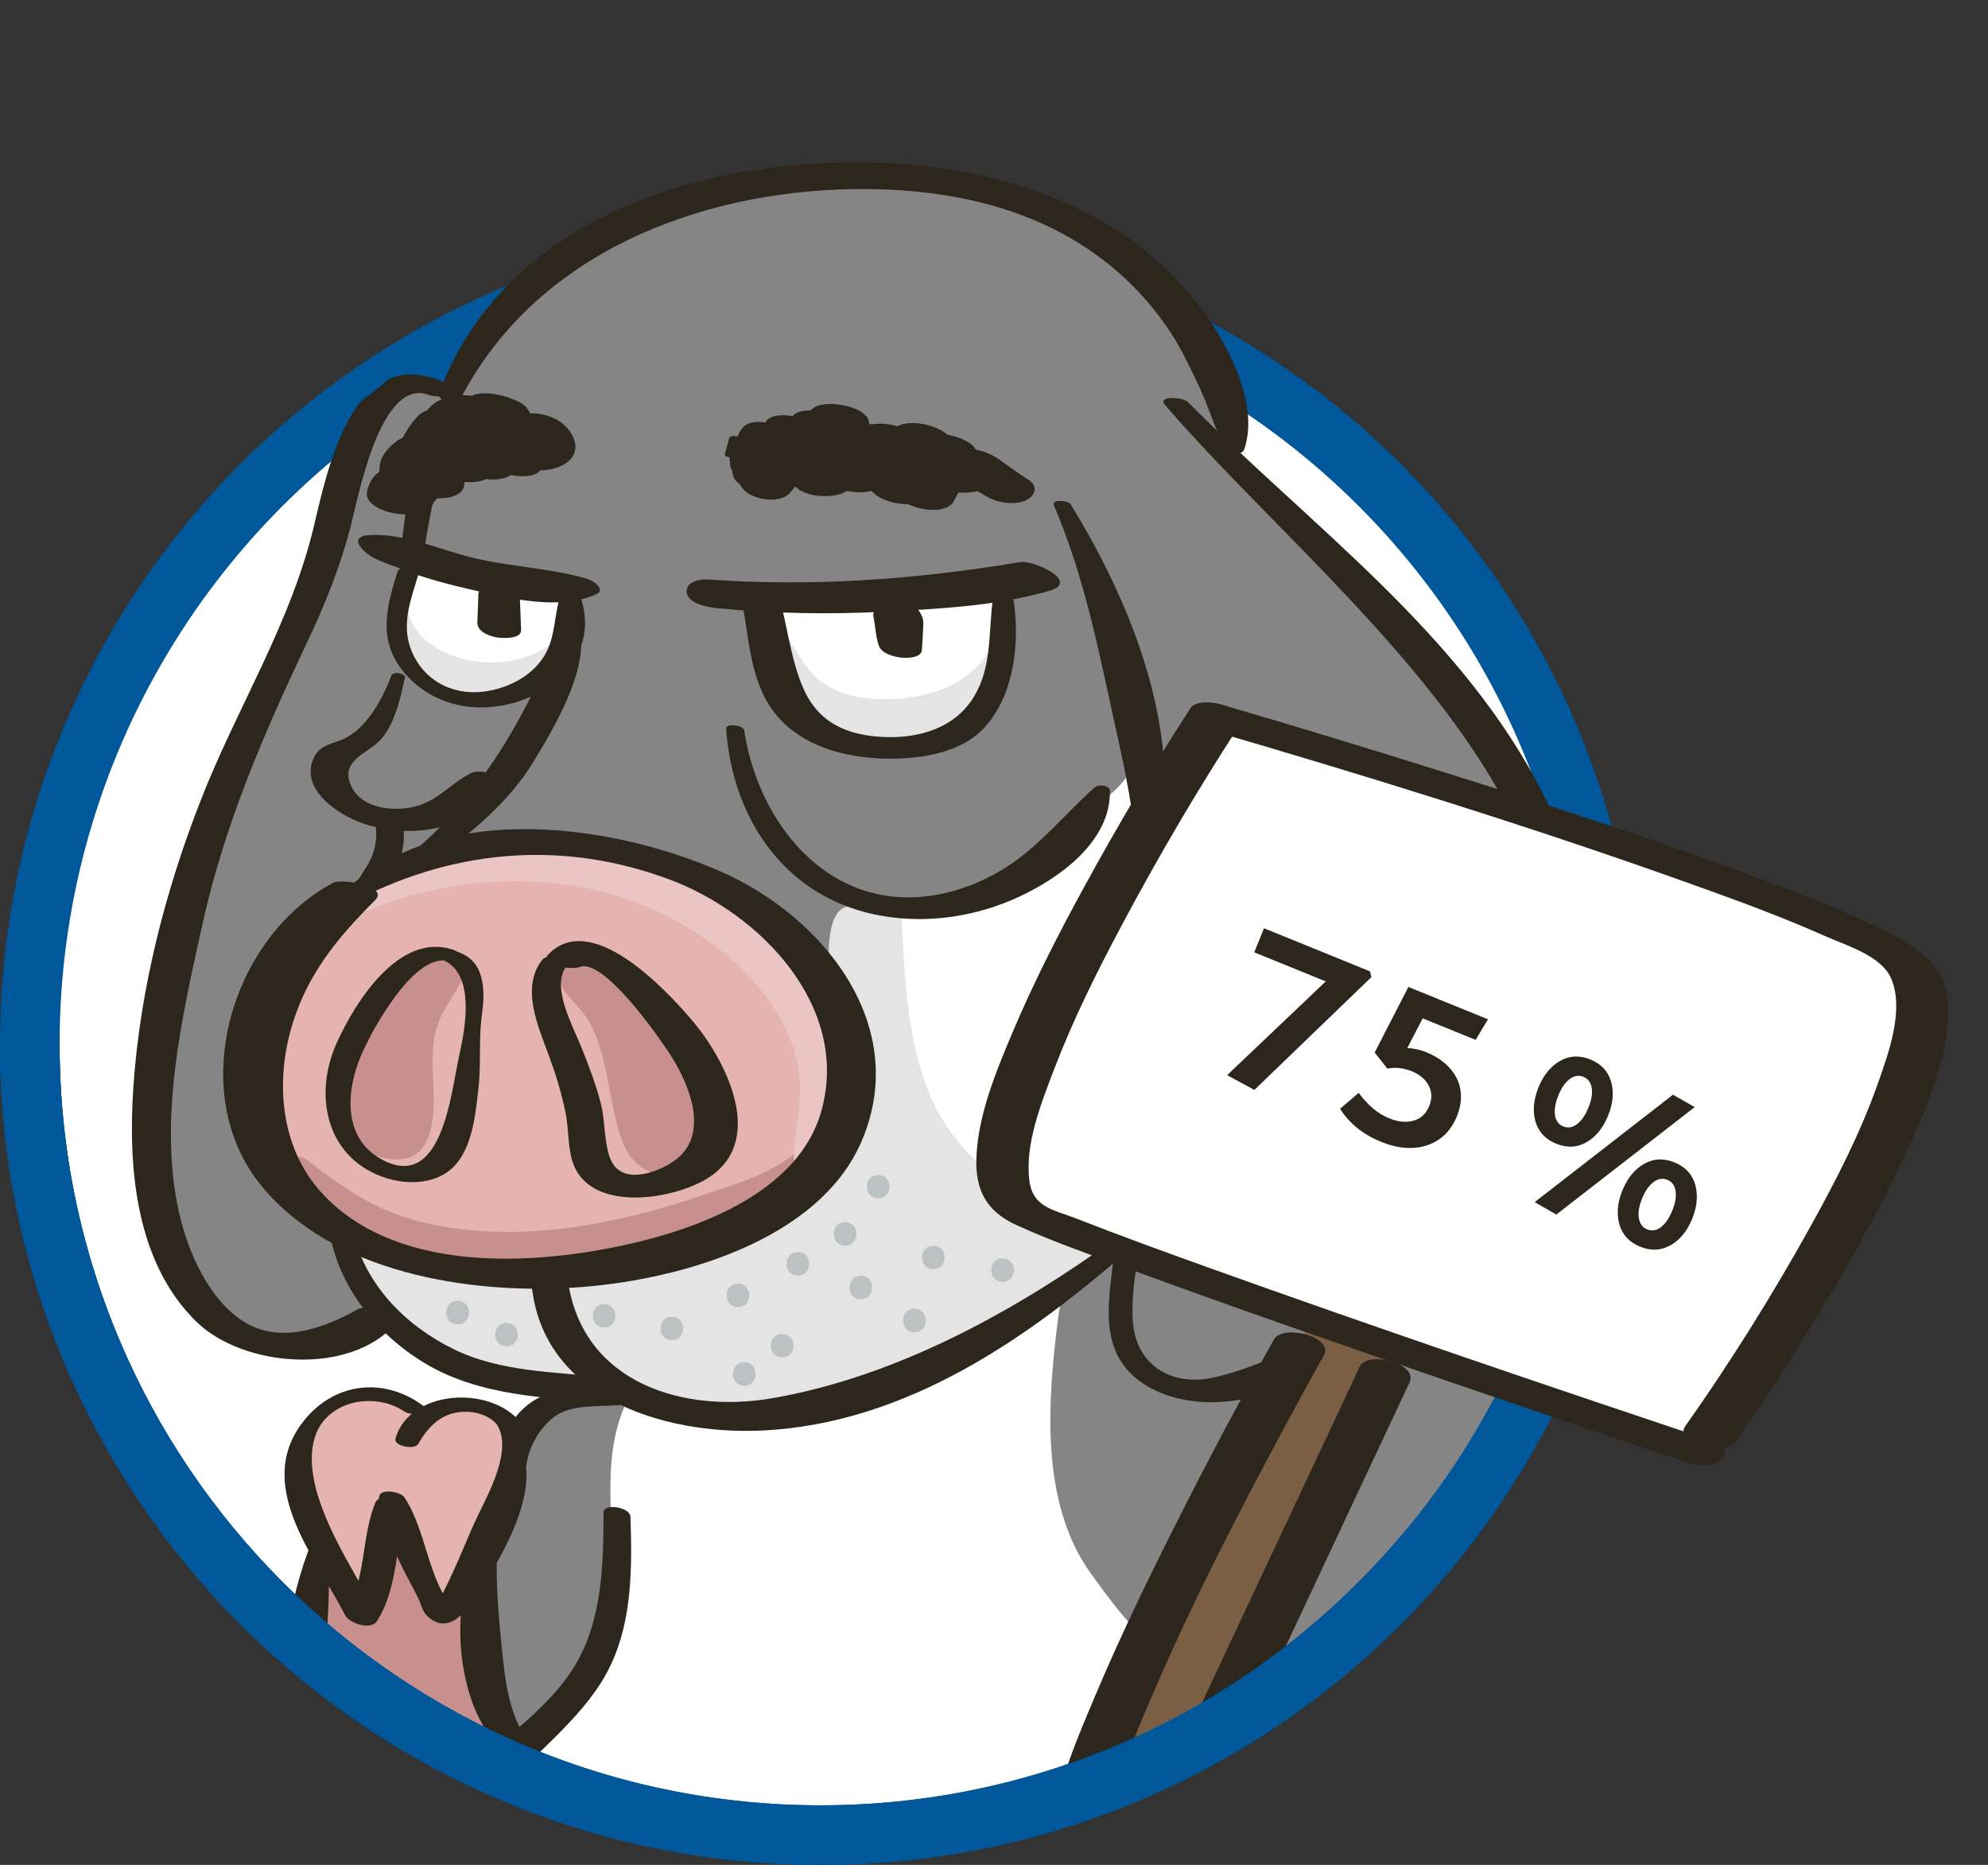
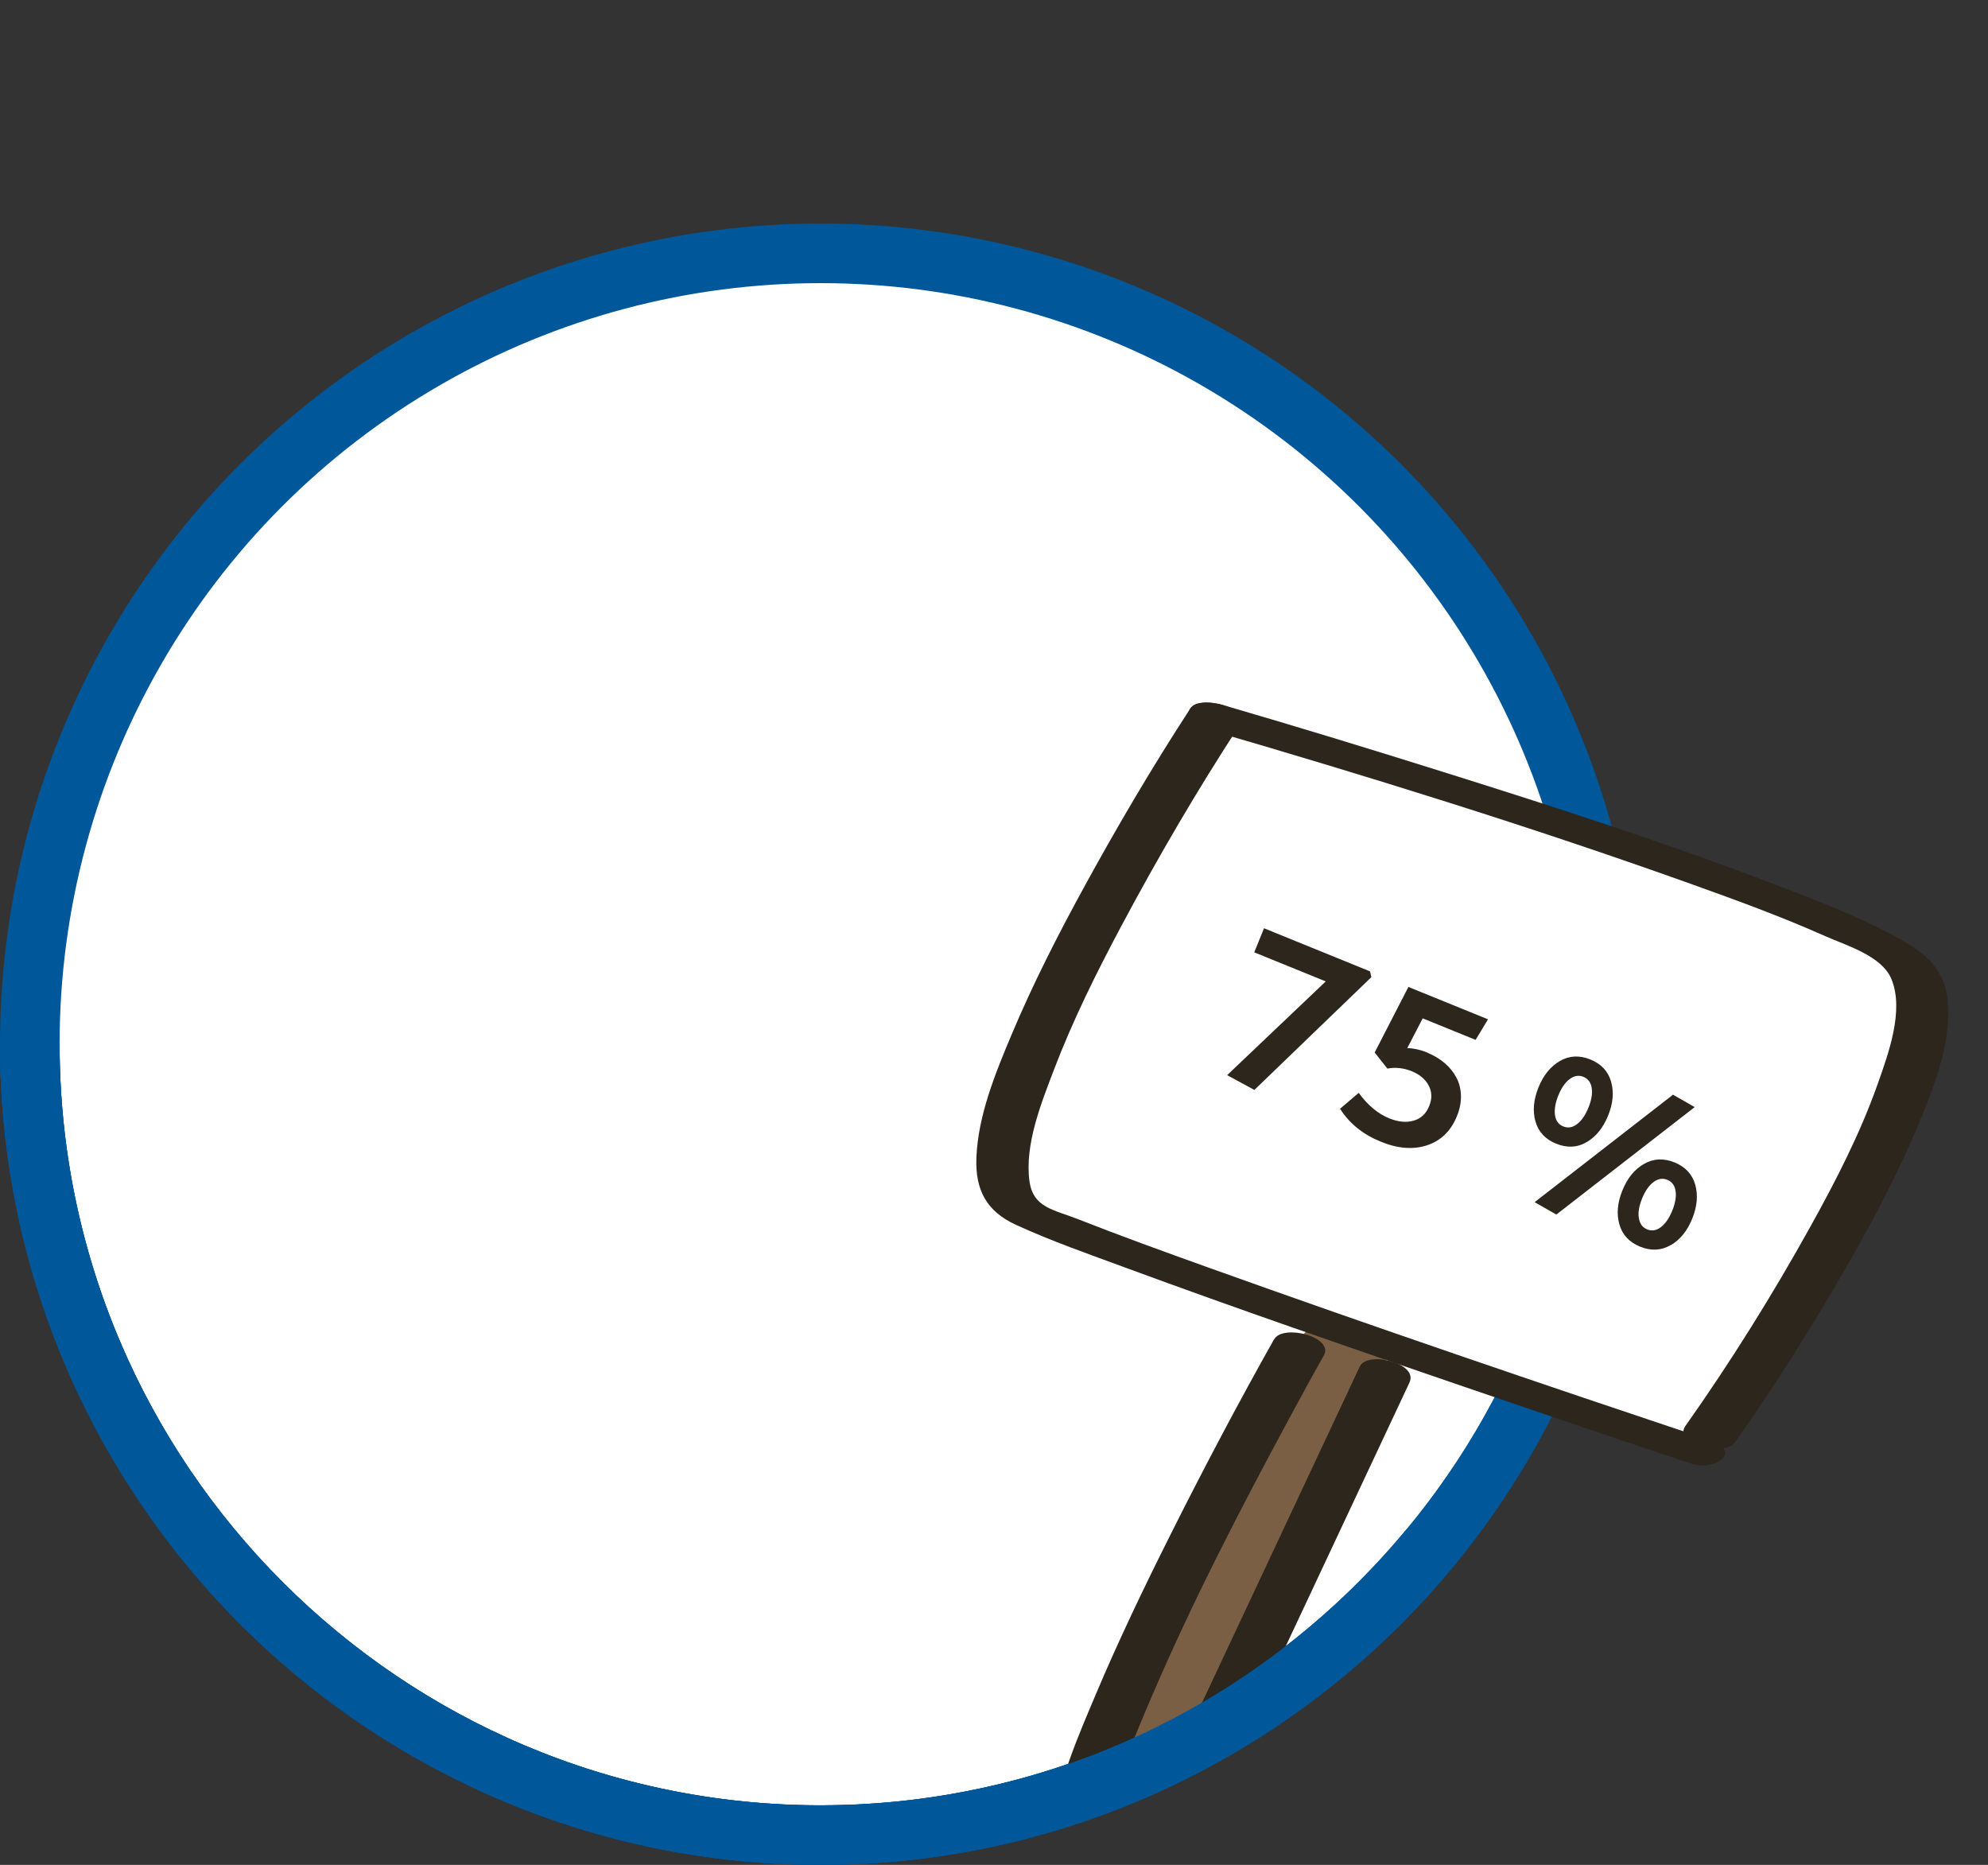
<svg xmlns="http://www.w3.org/2000/svg" id="Ebene_2" viewBox="0 0 333.63 312.93">
  <rect x="0" y="0" width="333.63" height="312.93" fill="#333333" stroke="none" />
  <defs>
    <style>.cls-1{clip-path:url(#clippath);}.cls-2,.cls-3{fill:none;}.cls-2,.cls-4,.cls-5,.cls-6,.cls-7,.cls-8,.cls-9,.cls-10,.cls-11,.cls-12{stroke-width:0px;}.cls-3{stroke:#005799;stroke-width:10px;}.cls-13{clip-path:url(#clippath-1);}.cls-14{clip-path:url(#clippath-4);}.cls-15{clip-path:url(#clippath-2);}.cls-16{clip-path:url(#clippath-7);}.cls-17{clip-path:url(#clippath-8);}.cls-18{clip-path:url(#clippath-6);}.cls-19{clip-path:url(#clippath-5);}.cls-20{clip-path:url(#clippath-9);}.cls-21{clip-path:url(#clippath-20);}.cls-22{clip-path:url(#clippath-13);}.cls-23{clip-path:url(#clippath-12);}.cls-24{clip-path:url(#clippath-10);}.cls-25{clip-path:url(#clippath-11);}.cls-4{fill:#7b5f44;}.cls-5{fill:#2c261d;}.cls-6{fill:#c7908d;}.cls-7{fill:#bcc1c1;}.cls-8{fill:#858585;}.cls-9{fill:#fff;}.cls-10{fill:#e5b4af;}.cls-11{fill:#e4e4e4;}.cls-12{fill:#eac5c3;}</style>
    <clipPath id="clippath">
-       <path class="cls-2" d="M137.71,307.93c73.17,0,132.71-59.53,132.71-132.71,17.28-32.83,17.74-160.56-114.97-155.88-70.07,2.47-72.9,32.28-94.6,47.76C27.06,91.18,5,130.67,5,175.22c0,73.17,59.53,132.71,132.71,132.71Z" />
-     </clipPath>
+       </clipPath>
    <clipPath id="clippath-1">
      <rect class="cls-2" x="-97.81" y="-179.09" width="595.28" height="841.89" />
    </clipPath>
    <clipPath id="clippath-2">
      <rect class="cls-2" x="-97.81" y="-179.09" width="595.28" height="841.89" />
    </clipPath>
    <clipPath id="clippath-4">
-       <rect class="cls-2" x="-97.81" y="-179.09" width="595.28" height="841.89" />
-     </clipPath>
+       </clipPath>
    <clipPath id="clippath-5">
      <rect class="cls-2" x="-97.81" y="-179.09" width="595.28" height="841.89" />
    </clipPath>
    <clipPath id="clippath-6">
      <rect class="cls-2" x="-97.81" y="-179.09" width="595.28" height="841.89" />
    </clipPath>
    <clipPath id="clippath-7">
      <rect class="cls-2" x="-97.81" y="-179.09" width="595.28" height="841.89" />
    </clipPath>
    <clipPath id="clippath-8">
      <rect class="cls-2" x="-97.81" y="-179.09" width="595.28" height="841.89" />
    </clipPath>
    <clipPath id="clippath-9">
      <rect class="cls-2" x="-97.81" y="-179.09" width="595.28" height="841.89" />
    </clipPath>
    <clipPath id="clippath-10">
      <rect class="cls-2" x="-97.81" y="-179.09" width="595.28" height="841.89" />
    </clipPath>
    <clipPath id="clippath-11">
      <rect class="cls-2" x="-97.81" y="-179.09" width="595.28" height="841.89" />
    </clipPath>
    <clipPath id="clippath-12">
      <path class="cls-2" d="M137.71,307.93c46.6,0,87.67-24.14,111.35-60.58,13.51-20.78,54.91,23.72,54.91-2.85C382.3,108.84,295.21-4.54,162.5.14,92.43,2.61,82.54,51.63,60.84,67.1,27.06,91.18,5,130.67,5,175.22c0,73.17,59.53,132.71,132.71,132.71Z" />
    </clipPath>
    <clipPath id="clippath-13">
      <rect class="cls-2" x="-97.81" y="-179.09" width="595.28" height="841.89" />
    </clipPath>
    <clipPath id="clippath-20">
      <rect class="cls-2" x="-97.81" y="-179.09" width="595.28" height="841.89" />
    </clipPath>
  </defs>
  <g id="Ebene_1-2">
    <circle class="cls-9" cx="137.71" cy="175.22" r="132.71" />
    <circle class="cls-3" cx="137.71" cy="175.22" r="132.71" />
    <g class="cls-1">
      <g class="cls-13">
        <g class="cls-15">
          <path class="cls-10" d="M372.73,310.86c-.6-1.56-1.45-3.02-2.48-4.33.5-.92.95-1.87,1.3-2.89,3.94-11.41-5.76-23.62-14.66-30.64-1.68-1.33-12.16-1.6-7.73-.33.58.17,10.44,10.61,12.21,17.19.92,3.43,2.13,8.4,1.25,11.74-3.45-1.33-7.29-1.24-10.81-.5-8.73,1.83-10,8.89-1.11,12.64,5.04,2.13,7.77,2.44,12.12.15.58,6.01-2.41,11.98-6.54,16.23-.35.37-5.19,3.09-5.71,3.56-5.21-6.02-9.72-6.72-16.92-4.51-8.92,2.74-10.06,11.84-3.12,16.1,1.32.81.79.78,2.26,1.21,6.16,2.73-13.73,14.92-23.91,12.41-7.2-1.78-12.35,4.7-3.51,7.58,12.32,4,25.81,2.37,36.37-5.39,5.54-4.07,12.83-11.14,14.2-19.18,10.63-3.17,21.07-19.86,16.8-31.03M358.9,305.72c-.17.23-.67.48-.49.7.06.07.92-1.19-.57-.83M338.87,339.89s.01-1.93-.01-1.88c-.8-.09-1.6,1.68-2.23,1.21-1.16-.85-1.62-1.2-1.41-2.56.28-1.82,2.46-1.73,3.95.13,1.61,2.01.77,1.05-.29,3.09" />
          <path class="cls-6" d="M371.36,311.84c-.26-.16-.54-.28-.86-.33-.61-.11-3.3.34-2.87,1.41.15.37.52.58.81.85.66.61.89,1.55,1.02,2.43.98,6.45-1.86,13.07-6.35,17.66-1.47,1.5-3.11,2.82-4.83,4.03-.3.21-4.24,2.74-4.31,2.54-.21-.67-.45-3.82-.64-4.5-.24-.87-.54-1.73-.9-2.55-.65-1.49-7.55-3.76-6.5-1.68,2.18,4.34,2.99,9.64,1.43,14.29-1.5,4.46-4.43,8.37-8.03,11.37-4.41,3.67-9.77,6.05-15.28,7.64-3.74,1.08-7.71,1.82-11.52.98-1.07-.24-2.12-.6-3.22-.68-1.09-.08-2.28.15-3.04.94-.12.12-.22.26-.25.43-.06.41.38.69.76.85,10.27,4.34,22.39,1.84,31.77-3.58,7.52-4.34,14.59-11.71,14.39-20.95,0,.33,2,.49,2.26.5.84,0,1.66-.17,2.45-.46,4.16-1.5,7.9-5.78,10.49-9.21,3.94-5.23,7.56-13.3,4.81-19.84-.35-.82-.87-1.65-1.6-2.11" />
        </g>
        <g class="cls-14">
          <path class="cls-8" d="M76.55,65.41c-.7-.28-1.49-.4-2.17-.46-.79-.07-1.6.04-2.39.17-1.11-.84-2.61-1.07-4.16-.15-7.53,4.48-10.23,13.06-11.79,21.3-.35.32-.69.64-1.02.97-.09,5.14-1.97,9.86-4.6,14.28.05.11.1.23.15.34-.16.31-.3.64-.41,1-.43,1.44-.56,2.91-.56,4.38-1.41,1.68-2.83,3.33-3.5,4.58-1.53,2.87-2.72,5.72-3.23,8.77-3.82,6.81-6.75,14.24-9.82,21.34-.76,1.75-.91,3.46-.62,5.01-1.13.55-2.05,1.53-2.44,3.02-2.63,10.09-3.19,20.71-4.22,31.04-1.16,11.6,1.64,21.6,5.48,32.4.76,2.12,2.04,3.89,3.64,5.17,1.67,2.69,3.42,4.75,5.5,6.3.61-.16,1.25-.16,1.84.05,1.76.64,2.58.81,4.35.85.34,0,.69,0,1.03,0,.24-.01.34-.02.33-.01.17-.02.34-.04.5-.06.74-.1,1.47-.24,2.2-.41,1.71-.4,2.53-.71,4-1.33,1.52-.65,2.99-1.39,4.45-2.16.1-.05.2-.08.3-.12.46.45.95.86,1.59,1.16,1.11.52,2.58.8,3.78.41.87-.28,1.41-.98.82-1.82-.63-.89-1.69-1.36-2.69-1.79-.42-1.52-1.7-2.9-2.55-4.15-.37-.55-1.11-.87-1.85-1.03-1.22-3.74-2.79-7.38-4.7-10.8-1.07-1.93-3-3.43-5.17-4.21-.48-1.92-.99-3.83-1.58-5.7-1.37-4.29-3.7-8.37-5.43-12.52-1.13-2.72-2.2-5.21-2.97-7.83.04-.17.07-.33.09-.51.4-3.34,4.39-3.05,4.44-6.38,2.36-7.17,4.94-10.67,11.54-12.85,2.05-.68,3.23-2.72,4.24-4.7,1.05.05,2.11-.05,2.86-.5.45.27.96.42,1.48.47,1.86-1.44,3.92-2.64,6.09-3.63.62-.78,1.1-1.68,1.85-2.33.16-.14.29-.31.41-.5.53-.1,1.05-.25,1.44-.56.47-.38.66-.74.66-1.09.35-.22.69-.47,1.02-.77.29-.27.11-.76-.08-1.01-.3-.4-.91-.7-1.37-.83-.12-.04-.27-.07-.43-.11h0s-.09-.02-.13-.03c-.64-.13-1.46-.18-2.05.06-.84-.64-1.85-.93-3.04-.68-.25-.09-.51-.17-.77-.23.02,0,.04,0,.06-.01,4.2-.88,11.48-6.51,15.76-4.73.47.2-1.11-74.87-6.15-67.09" />
          <path class="cls-5" d="M73.85,63.87c-14.5-5.79-18.79,14.31-21.11,24.17-3.89,16.52-12.88,30.5-19.01,46.14-5.98,15.23-10.21,31.73-11.34,48.09-.93,13.51.3,29.51,10.59,39.53,7.84,7.63,25.61,9.09,33.34.4,2-2.24-4.93-3.25-6.22-2.53-5.73,3.18-13.06,5.97-19.24,2.07-5.82-3.68-9.27-11.59-10.76-18.04-3.62-15.74.43-33.05,3.84-48.47,3.71-16.8,10.22-31.86,17.55-47.35,3.04-6.41,5.59-12.7,7.37-19.58,1.22-4.71,4.98-25.09,13.09-22.04,2.44.92,5.27-1.03,1.89-2.38" />
        </g>
        <g class="cls-19">
          <path class="cls-10" d="M82.59,264.26c-.52-1.39-1.98-2.59-3.81-3.47,2-3.76,4.02-7.52,6.1-11.24,1.01-1.8,2.62-10.76-.52-11.79-5.82-1.89-9.2-.93-13.05.18-1.33-1.18-3.51-2.87-5.64-3.17-4.16-2.28-9.34-.15-12.34,2.73-5.31,5.1-1.51,18.44.89,25.7-.21.32-.34.7-.35,1.12-.04,1.54-.08,3.08-.13,4.62,0,.25.02.49.08.73-.27,5-1.1,9.85-1.87,14.91-.97,6.33-1.37,12.85-2.2,19.23-.51,3.95-3.29,14.98-.2,18.21,2.29,2.39,5.39,7.48,8.38,6.32,4.41-1.71,9.03-16.5,11.61-20.1,3.75-5.22,6.87-5.33,11.46-9.81,3.03-2.95,3.87-6.79,3.76-11.45-.15-6.16-.04-17.01-2.18-22.72" />
          <path class="cls-6" d="M83.88,288.11c-3.33-5.51-5.77-12.28-6.45-18.69-.32-4.05-.85-1.8-3.71-.36-.45-1.57-4.02-6.04-4.49-7.64-1.24-4.2-6.21-.89-6.82,1.79-.38,1.65-.78,3.3-1.12,4.96,0,0,0,0,0,0-.64-.08-1.25,0-1.82.19-.02-.36-.03-.73-.05-1.09-.16-3.86-5.69-1.97-5.55,1.45.05,1.32-3.16,4.14-2.39,5.96-3.47,7.85-1.76,15.51-2.56,24.05-.81,8.68-.98,17.7,3.38,25.54,2.66,4.78,10.3,4.24,11.77-1.47,1.03-3.98,1.21-9.75,4.11-12.84,1.68-1.79,3.2-3.18,4.38-4.8.4-.15.81-.29,1.24-.42,1.88-.58,3.57-1.98,4.53-3.74,4.68-1.22,8.94-7.24,5.54-12.87" />
          <path class="cls-8" d="M103.96,233.71c-4.64-.85-9.5.59-13.39,3.49-4.36,3.25-8.24,16.69-8.33,21.64-.21,11.54-1.32,13.24.46,25.16,0,.02,1.71,6.57,2.84,7.83,1.29,1.45,7.22-3.61,8.08-4.73,4.52-5.9,9.39-12.04,10.05-18.62.41-4.07-.11-8.45.95-12.42-.88-3.27-1.36-6.6-1.31-10.02.06-3.79.83-8.07,3.72-10.73-.29.1-2.16-1.42-3.07-1.59" />
          <path class="cls-5" d="M65.45,324.27c-17.42,9.35-14.67-14.19-13.52-23.89,1.6-13.36,3.85-27.66,3.15-41.11-.05-1.03-2.4-1.46-2.79-.49-3.81,9.42-4.91,20.19-6.76,30.13-1.57,8.44-3.48,17.5-2.36,26.12.71,5.41,3.08,10.87,8.31,13.24,5.5,2.49,12.44,1.25,17.08-2.43,1.5-1.19-2.16-2.07-3.11-1.56" />
          <path class="cls-5" d="M88.38,240.3c-3.83-7.98-19.46-7.81-22.01,1.09-.37,1.28,3.21,1.92,3.78.94,1.64-2.79,3.65-5.03,7.05-5.39,2.64-.28,5.75.68,6.96,3.22.65,1.35,4.86,1.5,4.21.15" />
          <path class="cls-5" d="M82.11,237.68c4.97,3.68.12,12.41-1.77,16.33-1.02,2.11-1.9,4.21-2.81,6.36-.41.97-3.85,8.94-4.61,9.02,1.19.38,2.38.75,3.56,1.13-4.74-5.32-4.8-13.45-8.6-19.25-.67-1.02-4.44-1.68-4.27.16.35,3.86,2.13,7.89,3.81,11.39.9,1.89,2,3.69,2.87,5.59.41.9.61,1.94,1.33,2.67,3.7,3.69,6.98-1.13,8.77-3.92,3.33-5.19,7.84-12.93,7.96-19.29.07-3.99-1.81-9.04-5.75-10.5-.19-.07-.89.02-.51.31" />
          <path class="cls-5" d="M71.04,235.9c-6.42-4.77-14.54-4.03-19.73,2.12-9.13,10.83,1.57,23.15,6.64,33.05.69,1.34,4.31,2.53,5.32.94,3.55-5.58,3.09-12.79,4.99-18.96.54-1.75-4.53-2.69-5.26-.93-2.35,5.65-1.58,13.08-4.92,18.2,1.77.31,3.55.62,5.32.94-3.42-6.84-7.79-12.96-10.07-20.37-1.18-3.85-1.83-9.11,1-12.49,3.27-3.91,9.57-4.29,13.57-1.52,1.04.72,5.04.44,3.15-.96" />
          <path class="cls-5" d="M79.71,256.96c-1.53,6.43-2.93,13.5-2.31,20.11.53,5.67,2.57,13.33,7.54,16.78.82.57,5.56,1.2,4.13-.84-3.79-5.41-4.28-10.71-4.92-17.16-.61-6.13-1.11-12.05-.56-18.21.12-1.39-3.55-2.05-3.88-.68" />
          <path class="cls-5" d="M88.32,245.95c.38-3.11,2.21-6.35,4.71-8.22,2.83-2.12,7.33-1.68,10.71-1.93,1.99-.15.58-1.77-.63-1.93-4.46-.59-10.11-1.31-14.01,1.46-3.45,2.45-5.13,6.04-4.38,10.25.19,1.05,3.46,1.61,3.61.38" />
        </g>
        <g class="cls-18">
          <path class="cls-9" d="M212.55,309.71c-.49-10.13-.79-20.12-7.85-28.17-5.71-6.5-13.62-9.27-18.11-17.03-4.54-7.84-5.86-16.83-5.46-25.78.49-10.98,5.72-19.72,7.74-30.42,1.87-9.91-77.87,15.61-82.9,25.18-5.83,11.11-2.41,20.62-3.52,34.27-.59,7.21-8.82,19.34-15.16,24.9-6.02,5.28-16.17,18.09-19.61,25.32-4.58,9.6-6.83,32.1-4.63,42.27,1.52,7,16.82,36.95,21.46,40.35,6.29,4.6,20.3,13.2,27.82,15.99,17.25,6.4,40.99,6.12,47.4,5.65,4.12-.31,7.9-1.97,11.85-3.07,5.2-1.45,10.7-2.17,16.1-1.97,8.29.3,23.49-7.93,24.38-19.94,1.48-20.12,8.59-40.3,5.31-60.18-1.51-9.11-4.36-18.11-4.81-27.36" />
          <path class="cls-11" d="M207.89,293.01c-.05-.13-.1-.25-.15-.38-.71-1.82-1.99-3.93-3.94-3.77-2.04.16-3.92,46.83-4.21,51.35-.56,8.75-1.11,17.5-1.79,26.24-.51,6.58.22,15.5-4.26,20.86-3.07,3.68-8.09,5-12.82,5.77-17.94,2.95-35.86,1.1-53.64-1.94-28.35-4.85-64.94-29.26-59.22-62.73-.87,1.58.23,3.67-.5,5.41-5.99,14.18-4.84,32.52,2.86,45.09,4.55,7.43,7.44,12.83,13.72,19.12,6.42,6.43,17.24,15.06,25.77,17.96,16.84,5.71,36.61,7.06,54.2,5.24,2.57-.27,5.83-.69,8.06-1.33,4.17,1.09,8.57-1.96,12.73-3.18,6.18-1.82,10.88-7.33,15.27-11.75.56-.73.7-1.53.42-2.4-.08-.27-.16-.54-.24-.82,2.42-1.33,4.31-2.93,4.81-5.11.77-.5-1.08-3.86-.76-5.07,4.31-16.22,4.14-28.47,5.32-45.5,1.25-17.99,4.98-35.63-1.65-53.05" />
          <path class="cls-8" d="M310.07,266.46c-4.34-13.93-17.01-37.65-22.18-43.38-12.59-13.97-29.98-33.77-30.26-34-6.01,21.29-46.39,45.36-55.27,44.42-17.65-1.86-13.49-15.85-12.6-23.25-.69.23-7.55,2.86-8.13,3.3-1.94,1.49-3.42,2.55-4.07,7.71-1.74,13.8-3.07,30.83,5.49,42.75,6.21,8.65,8.28,10.59,13.52,14.19,4.57,3.13,8.3,5.08,7.76,11.31-.05.52,2.97,13.14,6.39,18.37.22.34,1.09,17.48,1.77,25.46,2.54-.4,4.92-.49,6.06-.43.24.01.5.03.75.05-.35-2.63-.48-5.27-.2-7.86.7-6.47,2-13.59,4.46-19.49,2.3-5.51,8.92-17.37,9.13-17.85,1.62,1.14,1.58,1.69,3.73,2.05.04.01.08.03.11.04,1.89.71,3.88.65,5.74.08.78.82,1.67,1.54,2.69,2.09,5.47,2.95,12.4,8.33,10.99,15.17-2.09,10.18-3.35,18.97-1.5,29.38,2.04,11.47,7.33,21.72,13.74,31.32,0,.04,0,.08,0,.11.54,5.02,2.71,9.27,6.32,12.8,2.27,2.23,8.38,6.97,8.67,7.35,3.29,4.28,8.5,6.45,13.57,3.56,3.17-1.81,5.08-5.6,4.91-9.25-3.52-1.67-1.09-3.55-.94-3.6-.13-.25-1.95-2.88-2.77-3.85.23-.43,8.34-11.48,12.2-25.2,3.3-11.74,6.45-28.55,7.02-40.85.59-12.79-3.23-30.09-7.1-42.51" />
          <path class="cls-10" d="M292.19,386.2c.05-.52.04-1.06-.05-1.61-.03-.16-.07-.33-.12-.48-.21-.66-.6-1.27-.99-1.86-6.67-10.27-14.52-20.16-19.1-31.61-5.01-12.48-6.8-25.99-7.24-39.36-.24-7.39-.02-14.73.41-22.1.34-5.85.18-12.86-5.34-16.37-3.92-2.49-10.83-3.94-13.46,1.11-2.59,1.63-4.83,3.7-6.02,5.39-2.24,3.16-3.68,6.52-4.56,10.01-5.01,6.7-9.97,12.84-12.09,21.02-2.56,9.91-4.3,16.41-1.33,25.72-.67.27.1,8.79.44,10.2,2.19,8.93,6.74,15.17,10.99,22.12,5.5,9,12.82,16.65,20.68,23.68,1.11.99,1.23.95,1.46.97-3.19,1.47-6.15,3.35-8.73,5.84-10.58,10.22-16.75,23.9-20.89,37.8-.39,1.32.47,2.37,1.88,3.11-.81,2.18-1.35,4.67-.43,6.03.65.96,2.8,1.28,3.74.66.1-.07.2-.13.3-.2.21-.14.52-.48.35-.78-.06-.1-.12-.21-.18-.31-.02-.04-.05-.07-.08-.11.24-1.15,1.57-2.66,3.13-4.13,1.44-.15,2.65-.57,3.18-1.32,1.14-1.58,2.35-3.09,3.61-4.55-.57,5.8-.5,11.7-1.64,17.42-.76,3.8,6.66,3.23,8.47,1.53,5.48-5.16,11.48-10.47,17.48-15,6.19-4.67,11.44-9.76,16.85-15.33,9.23-9.51,15.09-19.17,20.33-31.29,1.79-4.13-7.11-5.99-11.05-6.2" />
          <path class="cls-5" d="M258.14,191.79c10.11,12.52,21.39,24.18,30.57,37.42,10.05,14.51,16.96,30.83,20.78,48.04,3.9,17.58,5.25,34.64,2.49,52.51-2.68,17.41-8.5,34.53-17.37,49.75-1.23,2.11,4.66,3.62,5.71,1.86,9.12-15.35,15.25-31.94,17.96-49.61,2.6-16.93,2.92-35.64-.39-52.49-3.36-17.12-9.68-33.76-19.57-48.18-10.1-14.73-22.74-27.32-35.33-39.87-1.06-1.06-6.5-1.46-4.86.56" />
          <path class="cls-5" d="M101.29,253.72c-.01,8.74-.19,18.23-4.9,25.92-4.79,7.82-13.72,13.26-20.2,19.65-14,13.81-20.74,32.26-19.32,51.88,2.68,36.94,31.2,62.59,65.68,71.08,21.53,5.3,44.4,4.31,65.01-4.09,4.74-1.93-2.97-5.42-5.72-4.31-32.48,13.13-73.35,7.18-97.3-19.69-11.26-12.63-17.92-29.35-18.19-46.3-.3-18.34,6.49-34.44,18.55-48.02,5.85-6.58,13.78-12.37,17.59-20.44,3.65-7.74,3.58-16.49,3.32-24.86-.05-1.69-4.53-2.32-4.53-.8" />
          <path class="cls-5" d="M260.63,271.47c-10.49-4.88-19.61,1.85-26.39,9.7-9.04,10.48-15.08,23.56-17.31,37.21-2.45,15.03-.15,30.97,6.44,44.7,6.05,12.6,16.72,25.95,30.1,31.05,1.07.41,6.22.32,4.35-1.89-4.05-4.8-9.63-8.11-13.87-12.82-4.17-4.63-7.64-9.8-10.52-15.31-6-11.47-9.18-24.19-8.51-37.16.65-12.61,4.62-24.88,11.3-35.58,2.57-4.11,5.48-8.08,8.9-11.53,2.97-3,8.5-7.91,13.23-6.43,1.51.47,5.1-.64,2.29-1.95" />
          <path class="cls-5" d="M203.52,289.77c6.02,18.6,5.56,36.77,4.07,56-1.45,18.66-4.64,37.22-9.29,55.35-.56,2.2,5.88,3.48,6.53,1.15,10.07-35.99,15.48-76.28,2.81-112.35-.47-1.34-4.62-1.67-4.12-.14" />
        </g>
        <g class="cls-16">
          <path class="cls-9" d="M188.87,208.31c3.34-9.52,2.59-19.99,3.32-26.25,1.16-9.97,2.67-32.32.94-43.51-.07-.48-2.04-10.96-2.62-10.81-.72-.13-6.78,6.36-8.39,7.97-.23.23-9.74,11.95-14.24,14.17-4.07,2.01-17.84,2.42-17.9,3.02-.19,1.83,1.5,29.01,2.1,30.77,4.98,14.59,34.77,30.43,36.8,24.64" />
          <path class="cls-8" d="M257.63,189.07c1.32-2.8,3.2-8.11,4.19-10.86,6.21-17.22-3.81-40.37-17.08-58.57-11.27-15.45-38.28-43.29-38.31-43.52-3.87-33.74-36.93-49.5-68.73-46.85-15.86,1.32-30.69,4.96-43.23,15.15-7.17,5.83-12.87,13.2-17.92,20.98-.7-.28-4.6,16.45-7.23,20.87.05.11,0,4.01,0,5.48-1.41,1.68-1.6,15.92-2.1,18.97-.05,2.08-1.36,6.41-2.21,7.83-.98,1.64-9.35,7.84-9.17,9.41,1.13,10.24,10.28,8.96,9.89,10.45-2.63,10.09-2.85,9.06-2.33,9.11,1.86-1.44,3.81-1.24,5.99-2.23.62-.78,10.06-3.25,14.06-3.84,3.39-.5,20.92-.54,29.65,4.59,2.96.28,5.3,1.8,8.1,2.8,6.66,2.39,13.68,7.75,14.78,15.06.25,1.69,6.07,1.57,6.12,1.46.89-1.87.84-3.96,1.1-6,.26-2.13.66-4.17,1.27-6.21,2.54.52,5.18.63,7.9.23,5.22-.77,10.34-1.46,14.48-4.5,1.6-.39,13.64-11.67,14.02-11.88,3.74-2.06,8.12-5.14,9.64-9.27,3.86,17.92,5.77,35.96,1.68,54.32-1.94,8.73-4.01,25.34-4.21,32.36-.15,5.35,1.09,13.46,4.62,16.27,10.76,8.55,36.99-7.3,49.41-18.41,10.37-9.28,15.9-22.97,15.62-23.2" />
          <path class="cls-11" d="M188.78,206.96c-1.44-1.47-4.28-1.55-6.17-2.02-12.33-3.1-23.13-11.12-27.4-23.37-2.74-7.86-3.33-16.46-3.76-24.72-.1-1.94.12-3.7-1.49-5.04-1.67-1.4-4.58-1.46-5.56.49-7.85-2.71-5.03,14.7-3.94,21.57.64.45,1.12,1.09,1.21,1.88.67,6.17-2.41,12.14-5.68,17.2-2.7,4.18-6.11,7.72-10.1,10.62,0,.03,0,.07,0,.1-.26.16-.53.29-.79.44-.32.22-.63.44-.95.65-.24.15-.49.25-.76.31-3.94,2.16-8.08,4-12.22,5.68-1.25.51-2.16,1.27-2.76,2.15-4.28,1.09-8.69,1.78-13.27,2.02-.89.05-1.69.27-2.39.65-6.27-2.44-26.06-5.42-32.74-5.64-3.84-.13,4.68,9.54,6.79,11.91-.63,1.46,2.04,3.9,3.85,4.49,2.07.82,3.36,1.51,5.43,2.33.07.94,2.57-.2,3.75.13,2.48.68,4.52,2.07,7,2.75.72.2,2.06.46,2.55.22.63.2.98-.65,1.61-.46.64.27,1.35.48,2.12.62.01,0,.03,0,.05,0,.48.09.96.17,1.48.21,1.83.13,3.25-.67,4.17-1.9.35.27.74.51,1.15.77,16.66,10.34,39.97,7.29,58.48-3.24,1.52-.86,5.93-1.29,6.87-2.77,2.85-1.07,3.78-1.88,6.21-3.66,1.2.17,3.01-2.6,4.1-3.1,2.87-1.31,5.49-3.22,7.87-5.32.04-.04.07-.07.1-.11l.57-.34c1.2-1.33,4.35-1.96,4.98-3.66.29-.79.1-1.38-.35-1.85" />
          <path class="cls-7" d="M112.75,224.87c2.53,0,2.53-3.93,0-3.93s-2.53,3.93,0,3.93" />
          <path class="cls-7" d="M123.85,219.32c2.53,0,2.53-3.93,0-3.93s-2.53,3.93,0,3.93" />
          <path class="cls-7" d="M124.91,232.53c2.53,0,2.53-3.93,0-3.93s-2.53,3.93,0,3.93" />
          <path class="cls-7" d="M131.26,227.77c2.53,0,2.53-3.93,0-3.93s-2.53,3.93,0,3.93" />
          <path class="cls-7" d="M141.83,209.01c2.53,0,2.53-3.93,0-3.93s-2.53,3.93,0,3.93" />
          <path class="cls-7" d="M133.9,214.03c2.53,0,2.53-3.93,0-3.93s-2.53,3.93,0,3.93" />
          <path class="cls-7" d="M153.46,223.54c2.53,0,2.53-3.93,0-3.93s-2.53,3.93,0,3.93" />
          <path class="cls-7" d="M144.47,217.99c2.53,0,2.53-3.93,0-3.93s-2.53,3.93,0,3.93" />
          <path class="cls-7" d="M156.63,212.97c2.53,0,2.53-3.93,0-3.93s-2.53,3.93,0,3.93" />
          <path class="cls-7" d="M76.8,222.22c2.53,0,2.53-3.93,0-3.93s-2.53,3.93,0,3.93" />
          <path class="cls-7" d="M85,225.92c2.53,0,2.53-3.93,0-3.93s-2.53,3.93,0,3.93" />
          <path class="cls-7" d="M147.38,201.08c2.53,0,2.53-3.93,0-3.93s-2.53,3.93,0,3.93" />
-           <path class="cls-7" d="M101.39,222.75c2.53,0,2.53-3.93,0-3.93s-2.53,3.93,0,3.93" />
+           <path class="cls-7" d="M101.39,222.75s-2.53,3.93,0,3.93" />
          <path class="cls-7" d="M168.26,215.09c2.53,0,2.53-3.93,0-3.93s-2.53,3.93,0,3.93" />
          <path class="cls-5" d="M121.86,122.26c1.09,15.65,10.39,28.85,26.48,31.48,7.66,1.25,15.58.01,22.61-3.23,6.87-3.17,15.48-9.33,15.31-17.79-.02-1.01-1.93-1.13-2.51-.62-5.16,4.55-9.4,10.07-15.35,13.71-5.64,3.45-12.42,5.41-19.04,4.58-13.83-1.73-22.55-14.94-24.46-27.81-.14-.94-3.11-1.26-3.04-.32" />
          <path class="cls-5" d="M65.68,113.37c-1.38,3.61-3.79,8.32-7.42,10.32-2.32,1.28-4.8,1.06-5.81,3.96-1.66,4.74,3.57,8.47,7.28,10.05,4.26,1.81,9.21,2.2,13.73,1.2,3.7-.81,10.42-3.5,9.31-8.28-.3-1.29-2.78-1.35-3.69-.91-3.22,1.59-5.38,4.42-8.95,5.49-3.74,1.12-9.61.63-11.3-3.56-1.77-4.37,3.4-5.23,5.51-8.06,2.09-2.81,2.86-6.49,3.61-9.82.18-.8-1.98-1.16-2.27-.4" />
          <path class="cls-5" d="M94.21,105.49c-5.6,14.01-13.29,27.95-25.16,37.68-1.44,1.18,2.17,2.31,3.17,1.59,6.52-4.68,13.19-10.11,17.37-17.04,3.49-5.78,9-15,7.78-21.89-.18-1.04-2.78-1.3-3.17-.34" />
          <path class="cls-5" d="M71.22,92.09c.68-4,1.3-8.11,2.55-11.98,1.14-3.52,3.13-6.96,2.13-10.68-.25-.93-2.42-1.35-3.11-.77-3.08,2.59-3.41,5.97-3.8,9.84-.43,4.31-1.14,8.6-1.58,12.91-.14,1.37,3.58,2.02,3.81.67" />
          <path class="cls-5" d="M77.25,67c12.59-24.4,39.93-34.9,66.07-35.27,13.83-.2,28.07,2.37,39.65,10.32,5.39,3.7,10.04,8.42,13.6,13.92,1.8,2.79,3.19,5.8,4.62,8.79,1.61,3.35,2.63,7.1,4.38,10.3.45.82,2.83,1.56,3.24.34,2.23-6.6-1.49-14.78-4.93-20.29-3.83-6.13-9.08-11.44-15.03-15.52-12.75-8.75-28.54-12.14-43.82-12.32-28.47-.34-60.61,9.77-71.39,38.82-.42,1.13,3.1,1.89,3.61.9" />
          <path class="cls-5" d="M176.85,84.75c5.54,12.94,7.91,26.41,10.96,40.04,3.34,14.95,4.78,29.56,3.34,44.87-.66,7.01-1.63,13.99-2.48,20.98-.87,7.12-1.09,14.29-1.9,21.41-.57,4.95-1.58,10.88.85,15.52,1.96,3.76,5.84,6,9.82,7.01,10.03,2.54,20.03-2.14,28.53-7.06,9.64-5.59,18.58-12.72,25.8-21.23,17.46-20.6,19.32-48.79,7.35-72.74-13.51-27.03-38.99-45.11-59.77-66.09-.88-.88-5.18-1.07-3.87.45,28.77,33.44,85.16,73.15,58.68,124.05-5.04,9.68-12.65,17.91-21.39,24.36-8.42,6.21-18.64,12.38-28.92,14.79-7.11,1.67-13.35-1.95-13.76-9.68-.28-5.41,1.11-11.11,1.64-16.49,1.34-13.41,3.12-26.85,3.91-40.3.42-7.24.45-14.49.16-21.73-.26-6.53,0-13.12-.94-19.6-1.99-13.73-7.98-26.92-15.15-38.66-.42-.69-3.28-.92-2.84.11" />
          <path class="cls-5" d="M55.32,206.79c1.56,9.29,8.07,17.23,16.03,21.99,9.23,5.52,20.38,5.76,30.79,6.68,4.68.41,3.6-3.9-.37-4.33-8.54-.92-17.85-.89-25.7-4.77-8.03-3.97-14.59-10.61-16.8-19.44-.32-1.28-4.21-1.74-3.94-.14" />
          <path class="cls-5" d="M89.14,214.59c1.21,19.62,21.81,26.24,38.75,25.45,24.29-1.15,45.04-15.68,62.55-31.21.89-.79-2.21-1.74-2.95-1.2-17,12.33-36.88,23.31-57.75,26.97-14.99,2.63-31.78-2.48-34.38-19.35-.29-1.9-6.34-2.6-6.22-.66" />
          <path class="cls-5" d="M62.96,137.73c.32,1.9.24,3.81-.42,5.64-.63,1.74-1.82,3.15-2.67,4.77-.65,1.25,2.11,1.41,2.74,1.11,4.37-2.03,5.68-6.91,5-11.36-.24-1.55-4.97-2.05-4.65-.16" />
        </g>
        <g class="cls-17">
          <path class="cls-10" d="M137.86,163.88c-1.85-2.81-4.28-5.12-7.03-6.95-1.23-.99-2.55-1.88-3.91-2.7-1.35-2.41-4.69-4.36-6.74-5.27-3.69-1.63-7.48-2.17-11.43-2.71-.12-.02-.25-.03-.38-.05-10.84-3.96-22.87-4.82-33.29-1.74-2.6.77-4.79,1.81-6.68,3.08-8.99,2.4-15.21,8-19.34,16.76-4.34,9.21-6.32,20.9-1.83,30.46,6.03,12.83,18.45,17.28,31.65,17.61.09.13.16.26.25.39.25.34.54.65.84.95.57-.13,1.19-.13,1.78.04,2.08.59,4.3.34,6.41.06,2.33-.31,4.65-.5,6.98-.76,1.62-.18,3.25-.39,4.86-.68-.05-.12-.08-.25-.15-.38-.09-.17-.17-.34-.24-.49,4.88.68,10.08-.99,14.75-2.34,1.4-.41,2.05-1.27,2.05-2.22,1.89-.44,3.76-1.02,5.57-1.78,3.21-1.34,5.98-3.2,8.32-5.48,2.32-1.4,4.37-3.08,5.96-5.17,1.73-.7,3.02-1.84,3.47-3.49,2.48-9.08,3.56-18.89-1.88-27.15" />
          <path class="cls-6" d="M100.94,162.39c-1.91-.68-7.61-1.26-6.96,2.19.12.61.43,1.17.78,1.69,1.27,1.84,3.04,3.25,4.13,5.22,2.39,4.29,2.93,9.24,3.93,13.97.71,3.37,1.42,7.38,4.1,9.82,4.87,4.42,12.18-.42,12.65-6.18.39-4.67-1.98-9.41-4.42-13.24-3.29-5.16-8.24-11.32-14.22-13.47" />
          <path class="cls-6" d="M74.64,160.04c-.92-.21-3.11,0-3.44.55-.23.37-2.43,1.73-2.66,2.11-3.77,2.52-3.64,6.85-6.17,10.93-1.73,2.8-3.1,5.88-3.7,9.12-.55,2.99-.94,6.99,1.3,9.42.95,1.03,2.27,1.65,3.64,1.97,2.18.52,4.88.84,6.66-.82,1.68-1.58,2.21-4.16,2.42-6.36.44-4.82-.82-9.74.57-14.47.93-3.17,3.14-5.58,4.48-8.55,1.24-1.03-1.62-4.11-3.1-3.9" />
          <path class="cls-6" d="M139.39,181.7c-1.02,3.3-2.17,7.78-4.47,10.34-4.16,4.65-11.5,6.64-17.22,8.58-14.39,4.88-30.52,8.04-45.6,4.75-3.37-.73-6.66-1.85-9.72-3.44-3.64-1.9-7-4.3-10.22-6.82-.59-.46-2.33-1.7-2.66-.62-.2.65.85,2.35,1.16,2.91,1.06,1.96,2.55,3.66,4.23,5.12,3.37,2.93,7.52,5.03,11.79,6.29,9.46,2.79,21.06,4.1,30.82,2.67,10.04-1.47,22.24-2.57,31.15-7.84,6.91-4.09,14.39-13,14.36-21.31,0-1.31-3.23-1.93-3.63-.64" />
          <path class="cls-12" d="M135.67,164.88c-3.24-8.29-11.03-14.05-19-17.48-9.19-3.96-18.9-4.93-28.82-4.48-7.45.34-14.75.9-21.41,4.57-.9.5-9.57,5.16-9.2,6.12.36.94,6.6-1.67,7.27-1.91,15.05-5.34,32.59-5.4,47.03,1.83,4.23,2.12,8.24,4.72,11.74,7.91,6.14,5.6,11.24,13.38,10.98,21.97-.13,4.47-1.6,9.23-.83,13.66.37,2.13,4.04-8.4,5.38-10.4,5.26-7.85-.3-14.48-3.15-21.79" />
          <path class="cls-5" d="M58.12,151.93c17.1-9.32,35.84-11.24,54.3-4.33,15.22,5.7,30.25,21.28,25.45,38.73-4.23,15.36-24.83,21.41-38.75,23.67-15.18,2.47-35.22,2.15-45.95-10.79-5.86-7.07-6.8-16.99-4.57-25.65,2.41-9.39,7.68-15.86,14.37-22.53,2.37-2.36-5.62-3.67-7.09-2.88-17.2,9.18-24.79,35.12-12.07,50.75,11.92,14.65,34.7,18.27,52.45,17.16,16.82-1.05,41.1-7.56,48.37-24.64,8.27-19.43-6.59-37.7-23.7-45.19-19.18-8.39-48.85-12.19-64.72,4.94-.62.67,1.52.99,1.91.78" />
          <path class="cls-5" d="M91.03,161.02c-3.71,4.65-.68,11.31,1.08,16.09,1.16,3.15,2.14,6.33,2.81,9.62.57,2.8.32,6.23,1.41,8.86,3.34,8.07,17.43,5.59,22.93,1.79,9.32-6.43,2.36-19.82-3.25-26.33-4.35-5.06-16.81-18.44-24.02-10.86-1.78,1.87,4.2,2.56,5.18,2.11,3.94-1.82,13.21,11.43,15.25,14.57,3.31,5.08,6.88,13.7.63,17.99-2.85,1.96-8.61,4.01-10.52-.17-1.15-2.52-.96-6.61-1.66-9.37-.84-3.31-2.05-6.46-3.32-9.63-1.42-3.57-5.02-9.94-2.6-13.4.94-1.35-3.05-2.37-3.92-1.28" />
          <path class="cls-5" d="M75.92,159.32c-8.96-2.85-16.25,8.71-19.4,15.66-3.85,8.5-2,18.91,7.58,22.46,3.35,1.24,7.64,1.41,10.74-.61,4.36-2.85,4.91-9.5,5.45-14.16.39-3.44.15-6.86.37-10.3.13-2.05.58-4.01.45-6.08-.19-3.22-1.27-5.56-4.42-6.61-1.28-.43-4.19.43-1.91,1.62,5.03,2.62,3.21,11.67,2.25,15.99-1.35,6.07-2.82,22.79-12.99,17.25-6.58-3.58-5.97-11.52-3.43-17.46,1.75-4.1,8.66-16.9,14.41-15.87,1.79.32,3.15-1.18.88-1.91" />
        </g>
        <g class="cls-20">
          <path class="cls-9" d="M128.83,107.87c.78,4.34,6.83,7.37,10.92,8.71,4.68,1.54,9.77,1.7,14.56.58,4.61-1.08,10.12-3.42,12.55-7.73,1-1.78,1.46-3.79,1.45-5.82,0-.69-.06-1.38-.22-2.05-.11-.46-.65-1.24-.65-1.66-.2-2.73-6.67-1.55-9.85-.34-5.24,2.01-10.68,2.07-16.13,1.63-1.63-1.23-3.82-1.33-5.74-.57-.82-.09-1.63-.18-2.44-.26-3.91-.41-4.47,7.39-4.44,7.51" />
          <path class="cls-9" d="M66.27,104.45c.08,2.29.48,3.22,2.33,4.88.51.46,2.18,2.8,2.77,2.99.45.29,3.49,1.36,4.05,1.44,6.53.95,16.9,1.32,19.34-4.82,1.7-4.27,1.57-11.06-.3-10.79-3.2.46-14.58-.39-17.71-1.34-1.6-.8-2.4-2.29-3.77-1.44-.31.03-2.59-.44-2.88-.33-2.32-.65-4.17,3.65-2.52,6.24.27.42-1.57,2.76-1.31,3.18" />
          <path class="cls-11" d="M94.16,99.33c1.09.93,1.68,2.1,1.47,3.71-.54,4.22-5.18,6.8-8.88,7.65-4.77,1.09-10.48.32-14.48-2.6-2.81-2.05-3.9-4.63-4.04-7.48-1.28.23-.21.39-1.5.17-.27,2.54-1.92,5.09-.03,6.8.57,1.3,2.04,4.14,2.1,4.41,1.04,4.13,7.11,5.64,11.07,5.33,2.28-.18,4.64-.37,6.79-1.23.8-.32,1.57-.76,2.2-1.35,3.57-1.34,6.78-3.94,8.43-7.03,1.72-3.23-.18-7.18-3.15-8.37" />
          <path class="cls-11" d="M152.4,117.08c-4.91.56-10.33.33-14.46-2.58-2.88-2.03-4.21-5.62-6.37-8.26,0,0,0,.01,0,.02-.85,11.92,8.26,19,17.29,19.03,9.47.04,19.6-5.59,19.43-15.15,0-.37-.58-2.67-.88-3.87-2.03,6.12-7.81,9.98-15,10.8" />
          <path class="cls-5" d="M120.5,102.07c9.39.88,18.77,1.06,28.19.56,9.1-.48,18.72-.96,27.5-3.52,5.08-1.48-2.62-5.19-5.05-4.78-17.31,2.89-34.7,4.17-52.25,2.91-1.44-.1-3.95.36-3.63,2.26.32,1.91,3.85,2.44,5.24,2.57" />
          <path class="cls-5" d="M124.73,102.03c1.17,6.75,1.43,13.91,6.56,19.05,4.52,4.54,11.29,6.12,17.51,6.22,5.84.09,12.92-.96,16.88-5.74,4.6-5.55,5.42-13.83,4.45-20.69-.15-1.04-3.35-1.55-3.51-.37-.73,5.46-.13,11.21-3.04,16.19-3.18,5.44-9.21,7.22-15.18,6.98-6.13-.24-11.05-2.33-13.59-8.18-1.83-4.2-2.46-8.8-3.51-13.23-.51-2.15-7.03-2.89-6.57-.23" />
-           <path class="cls-5" d="M98.71,97.18c-6.23-1.86-12.9-2.04-19.24-3.56-5.61-1.34-12.13-4.37-17.96-3.79-.93.09-1.8.64-1.22,1.61,1.33,2.25,4.65,3.08,6.96,4,3.94,1.57,8.04,2.63,12.17,3.58,6.2,1.43,14.59,3.46,20.67.68,1.7-.78-.67-2.31-1.37-2.52" />
          <path class="cls-5" d="M66.7,95.94c-1.78,5.79-3.28,11.18.72,16.4,2.85,3.72,7.19,5.94,11.82,6.31,10.43.83,22.5-7.33,17.96-19.11-.33-.86-2.5-1.28-2.89-.31-1.43,3.55-.91,7.56-3.01,10.9-2.17,3.45-6.16,5.41-10.1,5.92-5.43.7-10.45-2.05-12.33-7.35-1.47-4.14.1-8.18,1.3-12.16.34-1.12-3.08-1.85-3.46-.61" />
        </g>
        <g class="cls-24">
          <path class="cls-5" d="M146.6,103.49c.3,1.56.36,3.31.87,4.81.48,1.38,2.51,1.9,3.76,2.04.91.1,3.38.11,3.48-1.27.08-1.03.13-2.06.18-3.09.02-.48.08-.96.06-1.44-.02-.79-.24-1.24-.64-1.91-.61-1.01-2.44-1.41-3.46-1.52-.95-.1-2.62-.12-3.25.79-.66.95-.46,1.84-.37,2.93.07.98.14,1.96.18,2.94l7.25.77c-.79-1.57-1.14-3.14-1.63-4.83-.6-2.07-6.95-2.84-6.45-.23" />
          <path class="cls-5" d="M80.29,99.66c-.06,1.6-.12,3.19-.18,4.79-.06,1.56,2.09,2.33,3.34,2.52.79.12,4.05.32,4-1.22-.06-1.62-.12-3.24-.18-4.85-.05-1.49-1.9-2.2-3.18-2.4-.84-.13-3.75-.31-3.8,1.16" />
        </g>
        <g class="cls-25">
          <path class="cls-5" d="M95.99,72.97c-1.37-2.57-4.3-3.65-7-3.62-.2-.32-.41-.64-.64-.96-1.05-1.45-6.75-3.22-9.14-1.98-.26-.03-.51-.06-.78-.07-3.25-.15-5.48.84-6.78,2.53-.64.24-1.19.57-1.59,1.01-1.04,1.14-1.85,2.33-2.47,3.59-.39.15-.76.34-1.08.59-1.98,1.57-2.89,2.97-2.84,5.11-.99.69-1.64,1.6-2.04,3.16-1,3.85,9.67,5.69,11.15,1.97.17-.2.35-.41.52-.61.09-.03.16-.06.25-.09,2.25.05,4.19-.63,4.37-2.28.02-.16.03-.31.04-.46,1.41.12,2.72-.01,3.58-.48,1.59.21,3.15.02,4.22-.68,2.02.42,4.08.25,4.93-.78,3.69-.02,7.3-2.22,5.31-5.95" />
-           <path class="cls-5" d="M172.53,80.46c-1.73-1.13-3.41-2.33-5.1-3.52-.86-.61-2.23-1.2-3.69-1.52-.64-1.2-2.62-2.09-4.71-2.47-2.05-1.77-6.27-2.57-8.45-1.43-1.39-.38-2.8-.55-3.88-.34-.28-.02-.56-.02-.84-.02-.01-.13-.02-.26-.03-.39-.35-2.71-8.15-4.09-9.76-1.9-1.33-.02-2.49.28-3.06.94-2.04-.34-4.07-.05-4.55,1.09-1.54-.26-3.13-.04-3.84.89-.37.49-.66.98-.91,1.48-.54-.17-1.23-.16-1.34.27l-.71,2.64c-.08.3.33.51.77.56.02.34.07.77.14,1.55.02.21.12.38.26.53.07.39.16.78.29,1.2.15.48.5.85.96,1.13.15.25.31.49.48.73,1.41,1.97,6.25,2.79,7.98.86.31-.35.59-.7.84-1.05.06.01.13.02.19.03,1.78,1.85,6.71,1.96,8.52.66,1.55.29,2.97.29,4.22,0,1.16,1.44,3.74,2.24,6.06,2.21,2.77,1.29,6.67,1.47,7.73-.55.24-.46.48-.92.73-1.39,1.1.07,2.21,0,3.25-.23.55.32,1.1.64,1.65.97,1.65,1,4.86,1.45,6.61.48,1.49-.83,1.9-2.33.2-3.44" />
        </g>
      </g>
    </g>
    <path class="cls-3" d="M5,175.22c0,73.17,59.53,132.71,132.71,132.71,69.1,0,126.03-53.08,132.16-120.61" />
    <g class="cls-23">
      <g class="cls-22">
        <g class="cls-21">
          <path class="cls-4" d="M220.73,222.02c-16.79,14.23-36.95,69.38-40.71,87.81-.7,3.43,13.61,3.33,13.61,3.33l39.28-85.98-12.17-5.17Z" />
          <path class="cls-9" d="M203.87,120.33c-16.79,14.23-40.97,71.7-32.02,83.08,3.86,4.9,111.04,38.45,111.04,38.45,0,0,46.94-66.98,37.94-79.28-5.11-6.98-116.96-42.25-116.96-42.25" />
          <path class="cls-5" d="M202.3,122.3c27.38,7.98,54.68,16.43,81.53,26.04,7.57,2.71,15.15,5.48,22.5,8.75,3.57,1.58,9.49,3.31,11.09,7.19,2.18,5.27-.52,12.55-2.28,17.55-2.93,8.29-6.97,16.17-11.23,23.84-6.41,11.56-13.46,22.85-21.09,33.65-1.98,2.8,6.56,5.22,8.33,2.71,6.77-9.58,13.05-19.56,18.88-29.73,4.51-7.86,8.78-15.93,12.22-24.33,2.56-6.25,5.32-13.43,4.58-20.32-.59-5.49-4.33-8.14-8.88-10.58-6.36-3.41-13.19-6.02-19.91-8.59-18.37-7.03-37.12-13.07-55.88-18.96-12.21-3.83-24.44-7.58-36.73-11.16-1.37-.4-4.84-1.06-5.73.62-.9,1.69,1.23,2.93,2.61,3.33" />
          <path class="cls-5" d="M199.7,118.98c-6.32,9.71-12.22,19.73-17.78,29.9-4.37,7.99-8.52,16.12-12.06,24.51-2.75,6.53-5.73,13.73-6,20.91-.2,5.42,1.73,8.99,6.69,11.25,5.97,2.73,12.23,4.91,18.38,7.18,18.75,6.91,37.66,13.42,56.56,19.89,12.74,4.36,25.49,8.69,38.26,12.96,4.06,1.36,8.88-2.02,3.12-3.94-28.16-9.42-56.28-18.98-84.23-29-7.3-2.62-14.6-5.26-21.82-8.1-4.02-1.58-7.46-1.89-8.06-6.39-.81-6.11,1.98-13.04,4.1-18.61,3.16-8.29,7.12-16.27,11.29-24.09,6.13-11.51,12.75-22.83,19.87-33.76,1.9-2.92-6.68-5.26-8.33-2.71" />
          <path class="cls-5" d="M213.8,224.76c-6.04,10.73-11.79,21.64-17.31,32.64-4.45,8.87-8.75,17.82-12.61,26.96-2.91,6.89-6.08,14.16-7.18,21.61-.31,2.06-.65,4.71.48,6.58,2.21,3.67,8.29,3.82,12.01,3.66,2.2-.09,6.91.05,8.63-1.72.63-.65.99-2.12,1.37-2.92l19.68-41.93c5.89-12.55,11.78-25.1,17.67-37.65,1.55-3.3-7.1-5.34-8.33-2.71-11.27,24.02-22.54,48.04-33.82,72.06-1.64,3.48-3.27,6.97-4.9,10.45.76-.33,1.52-.66,2.27-.99-1.05.2-2.1.35-3.16.47-.84.1-1.83,0-2.63.2-.29.07-1.05.06-1.32-.03.45.15.86.98.8.24-.2-2.23.1-4.35.59-6.54,1.58-7.1,4.45-13.95,7.31-20.61,6.8-15.86,14.77-31.24,22.96-46.42,1.93-3.57,3.86-7.14,5.86-10.67,1.75-3.11-6.87-5.31-8.33-2.71" />
        </g>
        <path class="cls-5" d="M230.14,163.97l-19.63,18.92-4.57-2.48,16.55-15.73-12-4.88,1.64-4.04,17.8,7.24.21.96Z" />
        <path class="cls-5" d="M239.51,176.63c1.12.46,2.1,1.04,2.94,1.76.84.72,1.49,1.53,1.97,2.44.48.91.73,1.92.76,3.03.03,1.11-.2,2.26-.68,3.44-1,2.47-2.67,4.09-4.98,4.87-2.32.77-4.92.58-7.8-.6-2.98-1.21-5.26-3.05-6.83-5.52l3.13-2.67c1.52,2.08,3.23,3.51,5.11,4.27,1.5.61,2.87.75,4.09.4,1.23-.34,2.11-1.16,2.63-2.45.5-1.23.48-2.38-.08-3.44-.55-1.05-1.5-1.85-2.83-2.4-1.38-.56-2.75-.71-4.11-.45l-2.13-2.7,5.66-11,13.36,5.43-2.08,3.45-8.88-3.61-2.59,4.99c1.09.03,2.21.28,3.35.74Z" />
        <path class="cls-5" d="M266.26,191.66c-1.57.91-3.27.99-5.1.25s-2.98-1.99-3.48-3.74c-.49-1.75-.32-3.65.51-5.71.84-2.06,2.04-3.54,3.62-4.44,1.57-.9,3.27-.98,5.09-.24s2.98,1.98,3.48,3.73c.5,1.74.33,3.65-.51,5.7-.84,2.06-2.04,3.54-3.62,4.45ZM284.41,185.77l-23.22,18.03-3.64-2.08,23.22-18.03,3.64,2.08ZM260.96,187.1c.13.95.59,1.58,1.38,1.91.79.32,1.56.2,2.32-.38.76-.57,1.39-1.49,1.91-2.76.52-1.27.7-2.37.56-3.3-.15-.93-.61-1.56-1.4-1.88-.79-.32-1.56-.19-2.32.39-.76.58-1.39,1.49-1.89,2.74s-.69,2.34-.56,3.29ZM280.35,208.94c-1.57.91-3.27.99-5.1.25-1.82-.74-2.99-1.99-3.48-3.74-.5-1.75-.33-3.66.51-5.71.84-2.06,2.04-3.54,3.63-4.44,1.58-.91,3.28-.99,5.11-.25,1.82.74,2.98,1.99,3.48,3.74.49,1.75.32,3.65-.51,5.71-.84,2.06-2.04,3.54-3.62,4.45ZM275.04,204.38c.14.95.6,1.59,1.39,1.91.79.32,1.56.19,2.31-.38.75-.58,1.39-1.5,1.9-2.76.52-1.27.7-2.37.56-3.3-.14-.93-.6-1.56-1.39-1.88-.79-.32-1.56-.19-2.33.39-.76.58-1.39,1.49-1.9,2.74s-.69,2.34-.55,3.29Z" />
      </g>
    </g>
    <path class="cls-3" d="M5,175.22c0,73.17,59.53,132.71,132.71,132.71,41.06,0,77.82-18.74,102.18-48.12" />
  </g>
</svg>